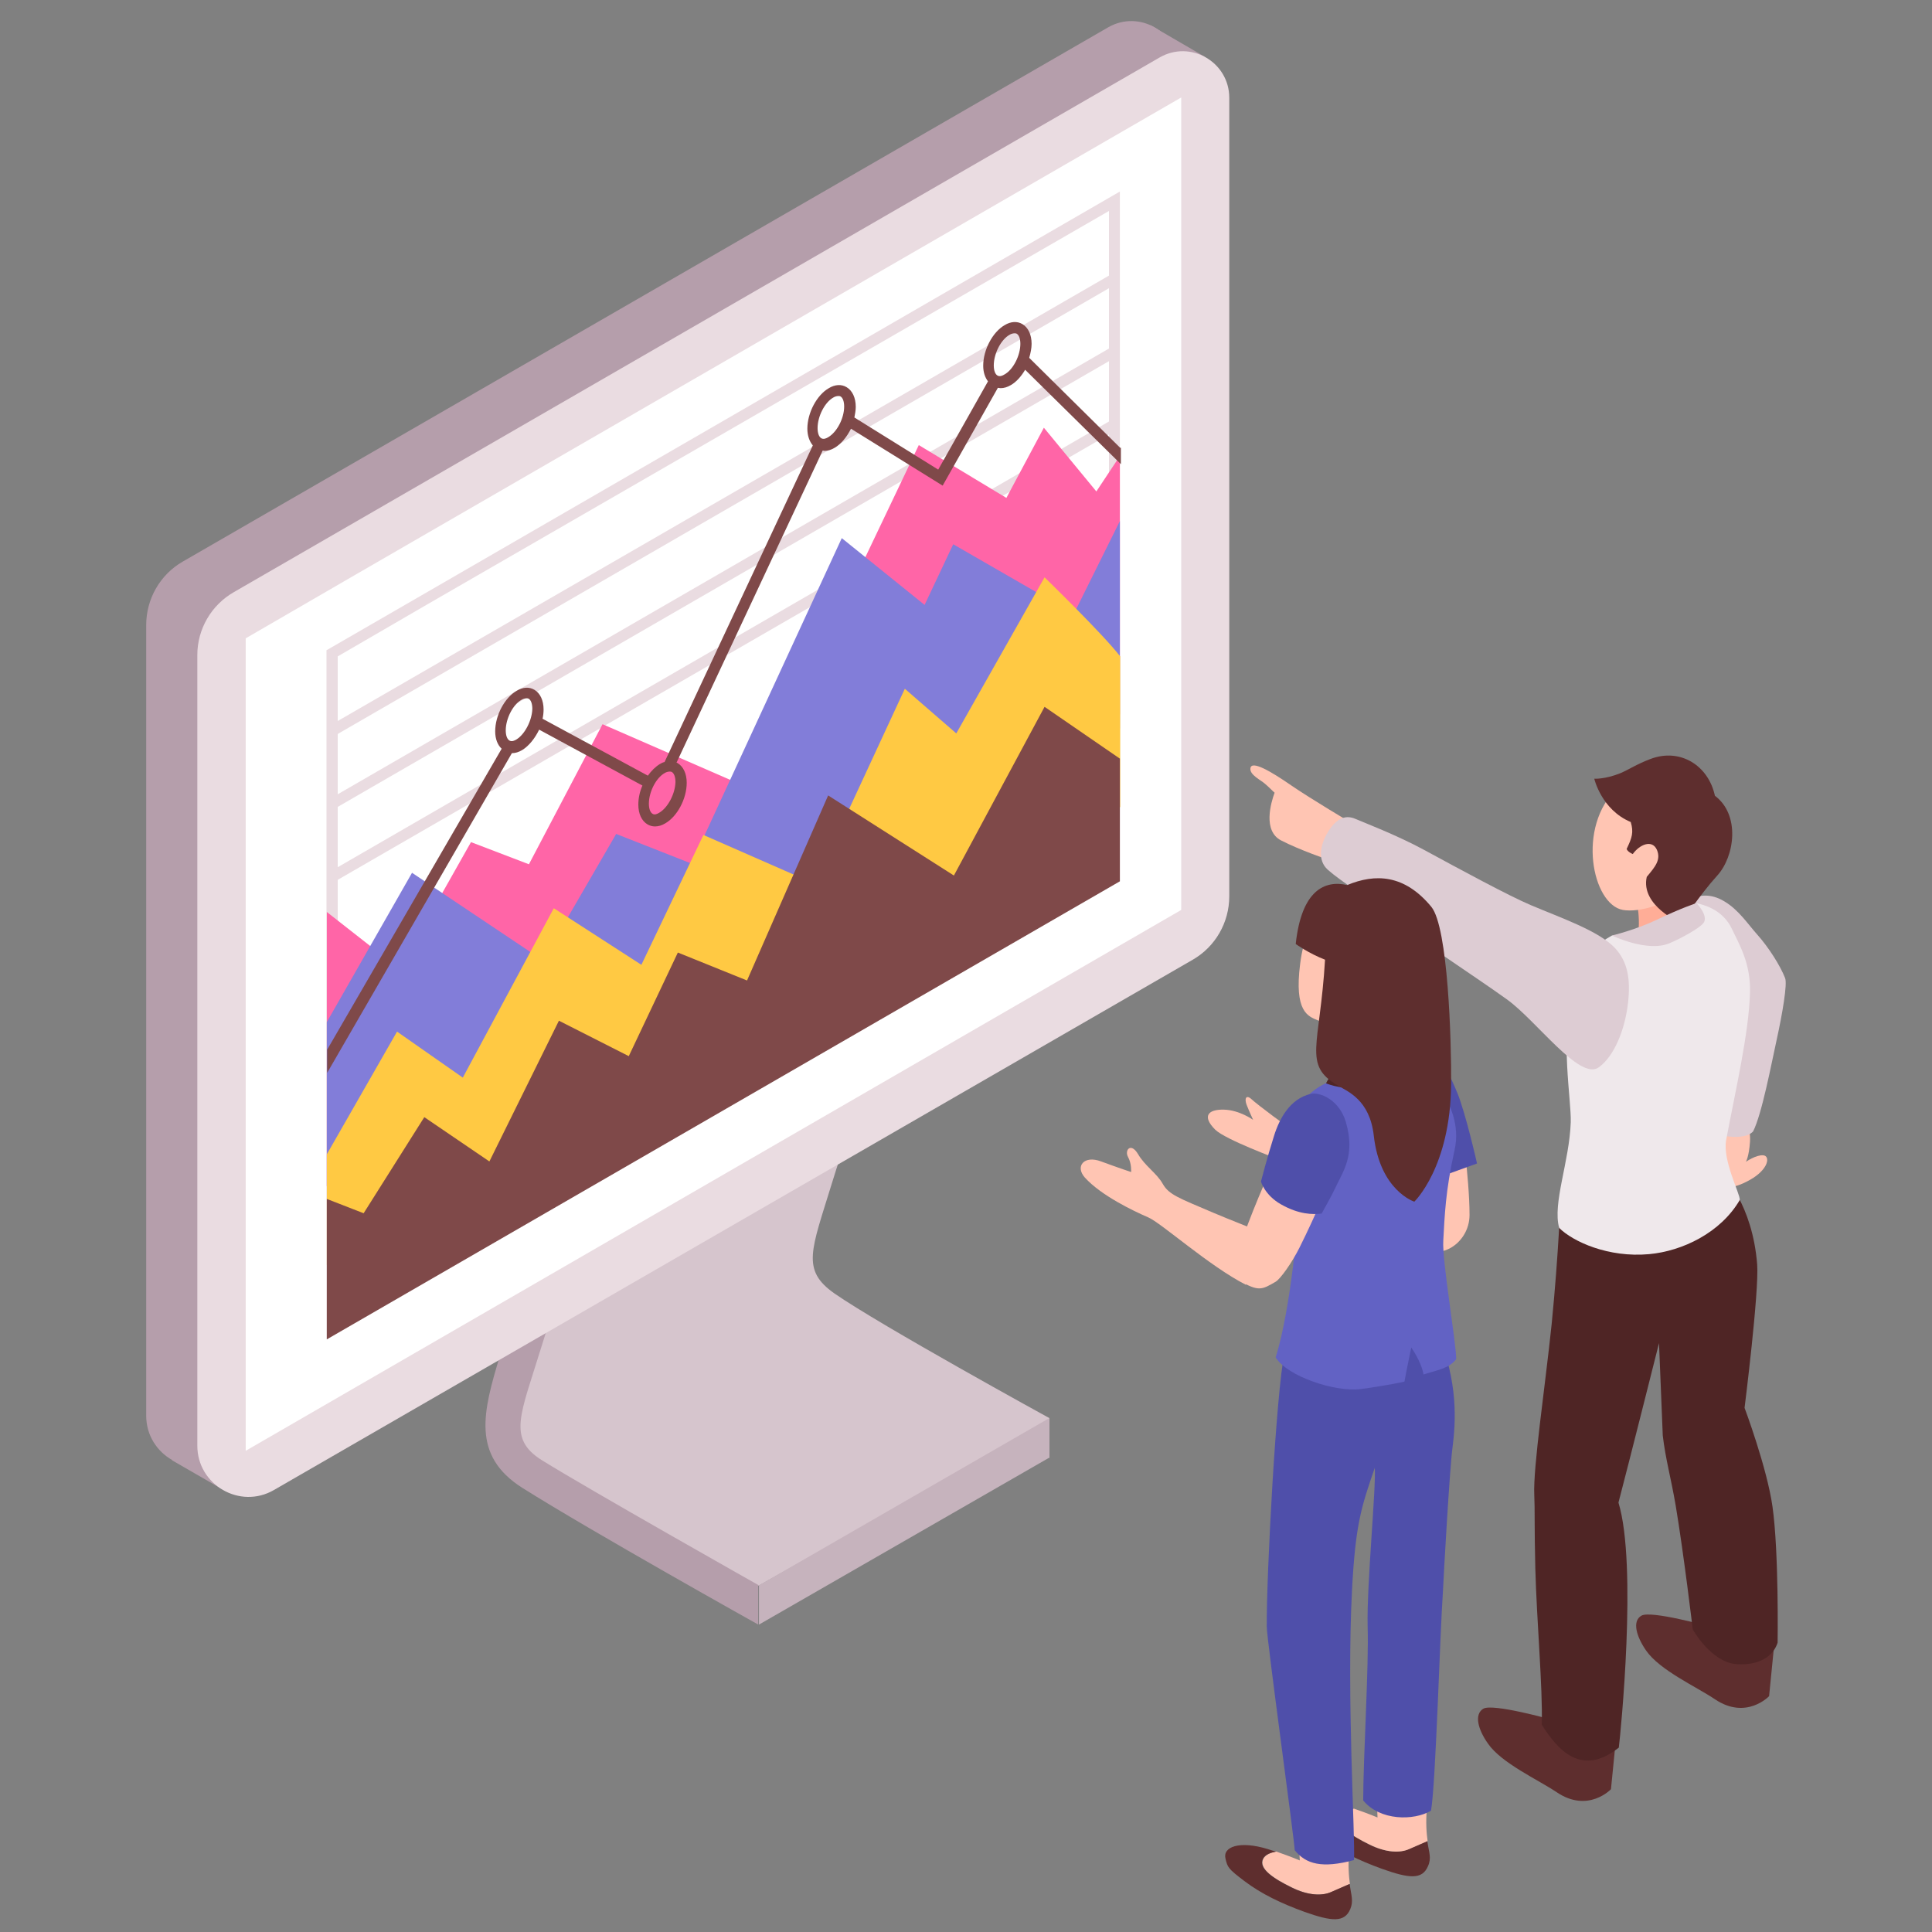
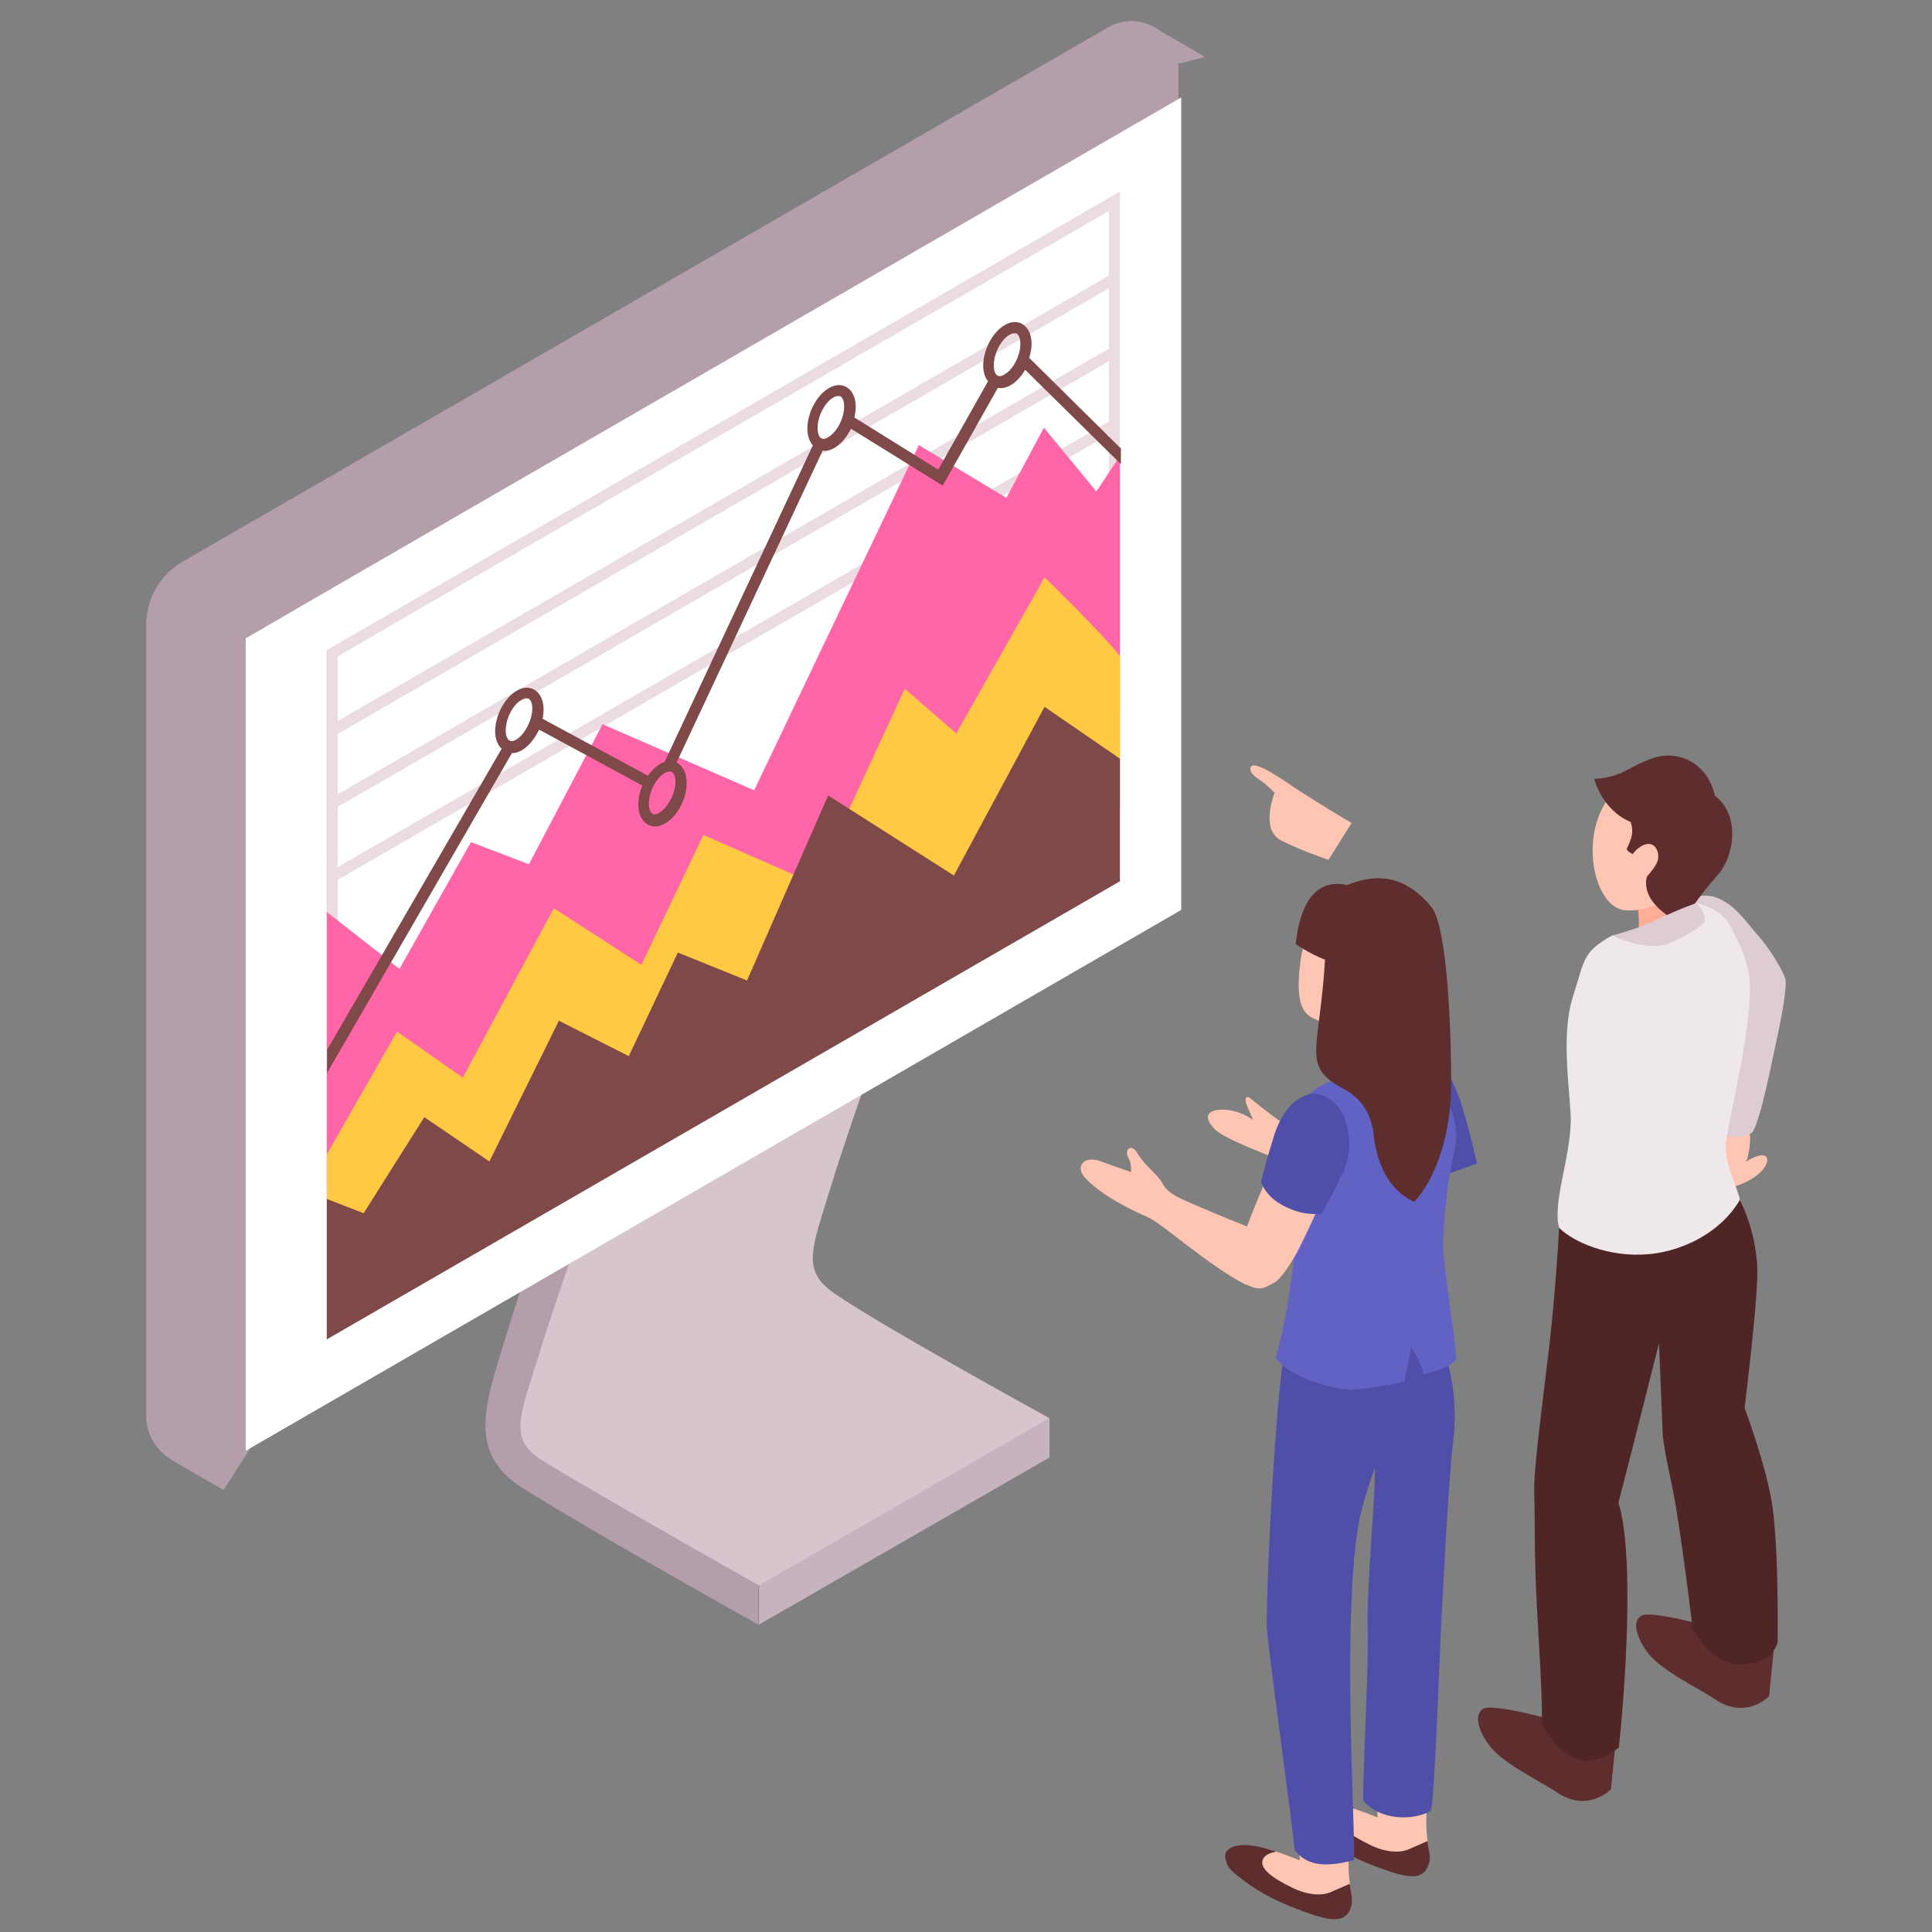
<svg xmlns="http://www.w3.org/2000/svg" version="1.1" id="Layer_1" x="0px" y="0px" viewBox="0 0 566.9 566.9" style="enable-background:new 0 0 566.9 566.9;" xml:space="preserve">
  <rect x="0" y="0" width="566.9" height="566.9" fill="#808080" stroke="none" />
  <style type="text/css">
	.st0{fill:#D6C5CD;}
	.st1{fill:#B59EAB;}
	.st2{fill:#C6B3BD;}
	.st3{fill:#EADCE1;}
	.st4{fill:#FFFFFF;}
	.st5{fill:#FF65A7;}
	.st6{fill:#827DD9;}
	.st7{fill:#FFC943;}
	.st8{fill:#7F4949;}
	.st9{fill:#FFC5B3;}
	.st10{fill:#5E2E2E;}
	.st11{fill:#4F2525;}
	.st12{fill:#DDCCD3;}
	.st13{fill:#EFE8EB;}
	.st14{fill:#FFAD97;}
	.st15{fill:#4F4FAA;}
	.st16{fill:#6262C4;}
</style>
  <g>
    <g>
      <g>
        <g>
          <path class="st0" d="M307.9,416.1c0,0-49.6-27.2-63.1-36.6c-9.8-6.9-6.7-12.7-0.7-32.3c6-19.5,19.1-55.3,19.1-55.3l-8.7-1.4      c1.5-5.2,3.3-10.5,5.9-15.7c-40,4-79.9,33.9-82.8,37.5c-3,3.8-25.2,86.1-28.2,96.8c-3,10.7,0,17.1,18.5,28.2      c18.5,11.1,54.7,28,54.7,28l76-42.9c5.6,3.3,9.3,5.4,9.3,5.4V416.1z" />
          <path class="st1" d="M222.7,465.2c0,0-50.5-28.5-63.8-36.8c-10.1-6.4-6.1-13.4-0.1-33c6-19.5,19.1-55.3,19.1-55.3l-12.1-1.9      c0,0-14.1,43.1-19.1,59.6c-5,16.5-8.4,29.3,6.6,38.8c20.5,12.9,69.2,40.1,69.2,40.1V465.2z" />
          <polygon class="st2" points="222.7,465.2 222.7,476.7 307.9,427.7 307.9,416.1     " />
        </g>
        <g>
          <polygon class="st1" points="337.6,7.4 353.6,16.7 325.1,24     " />
          <path class="st1" d="M325.2,8L53.6,164.8c-6.6,3.8-10.7,10.9-10.7,18.6v232c0,5.8,3.2,10.5,7.6,13l0,0.1l15.1,8.7l9-14l-0.1-0.1      l260.6-150.4c6.6-3.8,10.7-10.9,10.7-18.6V19.9C345.7,9.4,334.3,2.8,325.2,8z" />
-           <path class="st3" d="M57.9,192.2v232c0,11.5,12.5,18.8,22.5,13L350,281.6c6.6-3.8,10.7-10.9,10.7-18.6V28.7      c0-10.5-11.4-17.1-20.5-11.8L68.7,173.7C62,177.5,57.9,184.6,57.9,192.2z" />
          <polygon class="st4" points="346.6,28.6 104.7,168.4 72.1,187.3 72.1,425.7 346.6,267     " />
        </g>
        <g>
          <path class="st3" d="M325.4,61.9v194.6L99.1,387.3V192.6l26-15.1L325.4,61.9L325.4,61.9z M328.6,56.2L123.5,174.8l-27.7,16      v202.2l232.8-134.5V56.2L328.6,56.2z" />
          <g>
            <polygon class="st3" points="97.3,212.6 97.3,216.4 327.6,83.3 327.6,79.6      " />
          </g>
          <g>
            <polygon class="st3" points="97.3,234.1 97.3,237.8 327.6,104.7 327.6,101      " />
          </g>
          <g>
            <polygon class="st3" points="97.3,255.5 97.3,259.2 327.6,126.2 327.6,122.4      " />
          </g>
        </g>
      </g>
      <g>
        <polygon class="st5" points="321.7,144.2 306.3,125.5 295.3,146.1 269.6,130.6 221.3,231.9 176.8,212.5 155.2,253.6 138.2,247.1      117.2,284.3 95.9,267.6 95.9,348 328.6,209.6 328.6,133.8    " />
-         <polygon class="st6" points="315.1,180.1 279.7,159.7 271.3,177.5 247,157.9 202.9,253.4 180.8,244.7 159.3,281.8 120.9,256.1      95.9,299.9 95.9,348.1 328.6,213.7 328.6,152.9    " />
        <path class="st7" d="M306.5,169.4l-25.9,45.8l-15.1-13.1L239,259.3L206.4,245l-18.2,38.1l-25.7-16.6l-26.7,49.7l-19.3-13.5     l-20.6,36v32.5l232.8-134.4v-44.2C323.5,185.9,306.5,169.4,306.5,169.4z" />
        <polygon class="st8" points="95.9,351.8 106.7,356 124.5,327.8 143.6,340.8 164,299.5 184.5,309.9 198.9,279.5 219.2,287.7      243,233.4 279.9,256.9 306.5,207.4 328.6,222.6 328.6,258.6 95.9,393    " />
      </g>
      <path class="st8" d="M328.7,131.4L302,105c0.4-1.4,0.7-2.8,0.7-4.1c0-2.7-1-4.8-2.7-5.8c-1.5-0.9-3.4-0.8-5.2,0.3    c-3.5,2-6.3,7.2-6.3,11.9c0,1.9,0.5,3.4,1.4,4.6l-14.6,25.9l-24.6-15.3c0.2-1,0.4-2.1,0.4-3.1c0-2.7-1-4.8-2.7-5.8    c-1.5-0.9-3.4-0.8-5.2,0.3c-3.5,2-6.3,7.2-6.3,11.9c0,2,0.6,3.7,1.6,4.9l-43.5,92.9c-0.5,0.1-0.9,0.3-1.4,0.6    c-1.3,0.8-2.5,2-3.5,3.4l-30.9-16.7c0.2-0.9,0.3-1.8,0.3-2.7c0-2.7-1-4.8-2.7-5.8c-1.5-0.9-3.4-0.8-5.2,0.3    c-3.5,2-6.3,7.2-6.3,11.9c0,2.2,0.7,4,1.9,5.1l-51.2,88.3v6.8l54.2-93.8c0,0,0,0,0,0c1,0,2-0.3,3-0.9c2-1.2,3.8-3.5,5-6l30.3,16.4    c-0.8,1.8-1.2,3.8-1.2,5.6c0,2.7,1,4.8,2.7,5.8c0.7,0.4,1.4,0.6,2.2,0.6c1,0,2-0.3,3-0.9c3.5-2,6.3-7.2,6.3-11.9    c0-2.7-1-4.8-2.7-5.8c-0.1-0.1-0.2-0.1-0.3-0.1l42.9-91.6c0.2,0,0.3,0.1,0.5,0.1c1,0,2-0.3,3-0.9c1.9-1.1,3.6-3.2,4.8-5.6    l26.9,16.7l16.2-28.7c0.3,0,0.5,0.1,0.8,0.1c1,0,2-0.3,3-0.9c1.6-0.9,3.1-2.6,4.2-4.5l28.1,27.7V131.4z M151.5,217    c-0.5,0.3-1.3,0.7-2,0.3c-0.7-0.4-1.1-1.5-1.1-3c0-3.4,2.1-7.6,4.7-9c0.3-0.2,0.9-0.4,1.4-0.4c0.2,0,0.4,0,0.6,0.1    c0.7,0.4,1.1,1.5,1.1,3C156.1,211.4,154,215.5,151.5,217z M193.4,238.5c-0.5,0.3-1.3,0.7-1.9,0.3c-0.7-0.4-1.1-1.5-1.1-3    c0-3.4,2.1-7.6,4.7-9c0.3-0.2,0.9-0.4,1.4-0.4c0.2,0,0.4,0,0.6,0.1c0.7,0.4,1.1,1.5,1.1,3C198.1,232.9,196,237,193.4,238.5z     M243,128.3c-0.5,0.3-1.3,0.7-2,0.3c-0.7-0.4-1.1-1.5-1.1-3c0-3.4,2.1-7.6,4.7-9c0.3-0.2,0.9-0.4,1.4-0.4c0.2,0,0.4,0,0.6,0.1    c0.7,0.4,1.1,1.5,1.1,3C247.7,122.7,245.6,126.8,243,128.3z M294.7,109.9c-0.5,0.3-1.3,0.7-2,0.3c-0.7-0.4-1.1-1.5-1.1-3    c0-3.4,2.1-7.6,4.7-9c0.3-0.2,0.9-0.4,1.4-0.4c0.2,0,0.4,0,0.6,0.1c0.7,0.4,1.1,1.5,1.1,3C299.4,104.3,297.3,108.5,294.7,109.9z" />
    </g>
    <g>
      <path class="st9" d="M511.1,327.4c0.4-0.2,2.7,3.1,2.4,7.6c-0.3,4.4-1.2,5.9-1.2,5.9s3-2.1,5.1-1.9c2.1,0.2,1.6,4.1-3.9,7.2    c-5.5,3.1-8.1,2.3-9.7,0.9c-1.6-1.4-4-17.7-3.6-18.5C502.8,323.8,511.1,327.4,511.1,327.4z" />
      <path class="st10" d="M435.2,501.4c2.7-1.7,20.1,3.2,20.1,3.2l18.8,6.3l-1.4,14.1c0,0-6.7,7.1-15.9,0.9    c-5.5-3.7-16.2-8.5-20.2-14.3C433.7,507.5,432.5,503.1,435.2,501.4z" />
      <path class="st10" d="M481.6,474.1c2.7-1.7,20.1,3.2,20.1,3.2l18.8,6.3l-1.4,14.1c0,0-6.7,7.1-15.9,0.9    c-5.5-3.7-16.2-8.5-20.2-14.3C480.1,480.1,478.9,475.7,481.6,474.1z" />
      <path class="st11" d="M505.6,344.8c0,0,8.6,8.5,10,26.2c0.6,8-3.7,42.1-3.7,42.1s6.6,17.6,8.2,29c1.9,13.5,1.5,39.9,1.5,39.9    c-1.1,3.5-4.8,6.8-12.1,6.3c-7.5-0.6-12.8-10.2-12.8-10.2s-2.6-21.9-5-36.3c-1.4-8.2-3-13.7-3.8-20.6c-0.3-7.9-1.1-27.1-1.1-27.1    s-9,35.8-11.9,46.8c5.6,18.3,0.6,68,0.1,71.9c-11.1,8.8-18,0.5-22.6-6.7c0.3-11-1.5-30.5-1.9-46c-0.3-12.2-0.1-17.3-0.3-21.4    c-0.4-8,3.2-31.9,5.1-50.2c2.1-21.3,2.6-36.8,2.6-36.8L505.6,344.8z" />
      <path class="st12" d="M492.4,266.8c0,0,5.5-7.2,13.6-2.3c4.2,2.5,6.9,6.7,9.6,9.7c3.4,3.8,6.8,9.2,8.2,12.8    c0.7,1.7-0.8,10.5-2.5,18.2c-1.5,6.8-4.3,21.7-6.9,26.8c-3.5,3.7-14.6-0.2-14.6-0.2L492.4,266.8z" />
      <path class="st13" d="M461.5,292.6c-3.8,11.7-0.4,30.1-0.6,36.7c-0.4,11.6-5.4,23.8-3.4,31c4,4,14.4,8.8,26.4,7.7    c9.8-0.9,21-6.3,26.6-15.9c0.1-1.9-5.1-11.5-4-17.6c2.7-14.4,6.7-31.4,7-43.4c0.2-8.4-3.1-13.9-5.4-18.7    c-2.3-4.8-7.4-7.6-14.2-7.8c-5.1,0.5-8.1,9.9-20.9,9.9C464.1,279.6,465.1,281.5,461.5,292.6z" />
      <path class="st14" d="M479.7,276.8c6.5-1.2,12.3-3.2,18.2-6l-2-11.4l-15.9,3.8c0,0,2,8.1,0,13.2    C479.9,276.5,479.8,276.6,479.7,276.8z" />
      <path class="st9" d="M501.6,235.3c-3.3-6.9-15.4-14.9-27-4.1c-12.1,11.4-7.4,34.2,1.6,35.8c4.6,0.8,13.6-1.4,19.7-7.6    C502.7,252.4,504.2,240.7,501.6,235.3z" />
      <path class="st10" d="M467.8,228.5c0,0,2.1,9.1,10.7,12.7c0.9,3,0.4,4.6-1.2,7.9c0.3,0.9,1.8,1.5,1.8,1.5c2-2.8,5.7-4.4,7.1-1.2    c1.2,2.9-0.5,4.9-3,7.9c-1.9,8.5,10.1,13.6,10.1,13.6s5.5-8.4,10.6-14c5.1-5.6,6.8-17.8-0.7-23.4c-1.9-8.9-10.2-14.1-18.9-10.8    c-4,1.5-6.3,3.1-8.9,4.2C470.9,228.7,467.8,228.5,467.8,228.5z" />
      <path class="st12" d="M486.1,269.9c-6.3,3-13.1,4.6-13.1,4.6s10.3,5,16.8,2.3c3.4-1.4,8.8-4.4,10-5.9c1.7-2.1-2-5.9-2-5.9    S493.6,266.3,486.1,269.9z" />
      <path class="st9" d="M396.6,241.5c0,0-12-7.1-17.8-11.1c-5.8-4-11.7-7.5-11.9-4.9c-0.2,1.9,3.1,3.4,4.3,4.5c1.2,1,2.1,2,2.8,2.6    c-1.1,3-3.5,11.2,1.9,14c5.4,2.8,13.9,5.7,13.9,5.7L396.6,241.5z" />
-       <path class="st12" d="M473.9,278.2c-4.8-5.1-16-8.9-24.7-12.6c-6.4-2.7-20.8-10.5-31.3-16.2c-8.1-4.4-18.1-8.2-19.9-9    c-2-0.9-5.1-1.6-8.4,3.8c-2.2,3.7-3.1,8.2,0,11c3.8,3.4,11.4,7.9,21,16c4.1,3.5,22.9,15.8,31.5,22c8.7,6.2,21.4,24,27,20    c4.6-3.3,7.7-11.1,8.6-18.9C478.5,287.3,477.6,282.2,473.9,278.2z" />
    </g>
    <g>
      <path class="st9" d="M379.1,331.4c-0.7-0.2-10.2-7.3-11.8-8.8c-1.7-1.6-2.2-0.2-1.5,1.6c0.7,1.8,1.9,4.4,1.9,4.4s-4-2.9-8.6-3    c-4.6-0.1-6.5,1.9-2.5,5.9c3,2.9,18.4,8.6,18.4,8.6L379.1,331.4z" />
-       <path class="st9" d="M431.2,356.5c0,8.7-10,15-16.9,7.6c-2-2.2-3.6-5-4.6-7.9c3.1-15.7,8.7-31,8.7-31l10.1,1.7    C428.5,326.7,431.2,345.7,431.2,356.5z" />
      <path class="st15" d="M421.5,345.7l11.9-4.3c0,0-3.4-15.1-5.9-21c-1.9-4.5-3.7-9.2-9.5-10.3c-4.5-0.9-7.7,2.4-8.3,5.9    C408.6,321.9,421.5,345.7,421.5,345.7z" />
      <path class="st10" d="M419,547.6c-1.7,4-5.5,3.6-13.4,0.8c-6.9-2.5-12.7-5.3-17.6-9c-4.9-3.7-5-4.1-5.6-6.6    c-0.9-3.5,4.1-5.4,12.5-2.8c0.8,0.3,1.6,0.5,2.3,0.7c-1.5,0.3-3.1,0.8-3.8,2.1c-1.5,2.9,3.2,5.9,8.3,8.4c5,2.5,9.1,2.5,11.6,1.4    c1.8-0.8,4.3-1.9,5.5-2.4C419.3,543.6,420.1,545.2,419,547.6z" />
      <path class="st9" d="M395.8,506L395.8,506c0.1,0.7-0.2-6.2-0.4-14.9c-5.8,2.7-12,4.1-18.4,5.2c0.5,3.9,1.1,7.7,1.7,11.4    c1.4,16.6,2.7,38.2,2.7,38.2s-2.3-1-6.9-2.6c-1.5,0.3-3.1,0.8-3.8,2.1c-1.5,2.9,3.2,5.9,8.3,8.4c5,2.5,9.1,2.5,11.6,1.4    c1.8-0.8,4.3-1.9,5.5-2.4c-0.3-2.2-0.6-5.2-0.2-9.9C396.5,534.1,396.3,517.3,395.8,506z" />
      <path class="st9" d="M419.6,492.9c0.2-2.1,0.4-4.4,0.6-6.8c-5.9,1.9-12.4,2.6-18.2,2.1c0.3,6.7,0.7,12.8,0.9,16.5    c0.8,12.5,1.3,28.6,1.3,28.6s-2.3-1-6.9-2.6c-1.5,0.3-3.1,0.8-3.8,2.1c-1.5,2.9,3.2,5.9,8.3,8.4c5,2.5,9.1,2.5,11.6,1.4    c1.8-0.8,4.3-1.9,5.5-2.4c-0.3-2.2-0.6-5.2-0.2-9.9C419.3,523,419,500.1,419.6,492.9z" />
      <path class="st10" d="M396.2,560.2c-1.7,4-5.5,3.6-13.4,0.8c-6.9-2.5-12.7-5.3-17.6-9c-4.9-3.7-5-4.1-5.6-6.6    c-0.9-3.5,4.1-5.4,12.5-2.8c0.8,0.3,1.6,0.5,2.3,0.7c-1.5,0.3-3.1,0.8-3.8,2.1c-1.5,2.9,3.2,5.9,8.3,8.4c5,2.5,9.1,2.5,11.6,1.4    c1.8-0.8,4.3-1.9,5.5-2.4C396.5,556.2,397.2,557.8,396.2,560.2z" />
      <path class="st15" d="M423.4,466.9c-0.9,12.8-2.1,56.4-3.5,64.4c-5,3-15,3-19.9-3c0-12.4,1.7-39.9,1.3-51    c-0.3-12.2,2.5-40.6,2.1-46.6c-3.9,11.3-5.7,16.5-6.7,36.2c-1.6,31,1,72.1,0.6,78.9c-9.4,2.5-14.1,1.2-17.4-2.9    c0-2.4-8.2-61.9-8.2-65.6c-0.1-15.6,2.8-69.1,5.2-80.3c1.6-7.5,2.6-16.7,2.6-16.7l37.2-4.6c0,0-1.6-0.7,4.9,14.7    c6.5,15.4,5.5,27.2,4.6,34.4C425.4,430.5,423.6,462.2,423.4,466.9z" />
      <path class="st9" d="M393.4,265.7c-1.9,1.3-9.9,1.1-11.9,17.1c-1.8,14.1,2.3,15.4,5.2,16.6c1.6,0.7,7.4,2.6,7.4,2.6l-0.6,14.3    c0,0,7,2.8,13.7,0c6.7-2.8,6.7-2.8,6.7-2.8s-2.6-4.5-2.2-12.3c0.5-9.7,4-23.5,1.5-28.7C408.8,263.2,398.7,262.1,393.4,265.7z" />
      <path class="st16" d="M427.3,398.8c-2.1,2.7-5.1,3.1-9.6,4.5c-0.7-3.9-3.6-7.9-3.6-7.9s-1.3,6.2-2,10c-3.9,0.9-11.2,2-12.9,2.2    c-7.5,0.9-21.4-3.7-24.9-9.3c4.6-14.4,6.7-42.1,6.7-42.1s-6.7-18.3-1.9-28c4.8-9.7,11-10.8,15.6-12.4c4.9-1.7,20.5-4.4,20.5-4.4    s14.9,11.6,11.6,26.1c-2.7,12.1-2.9,19.4-3.3,26.5C423.1,369.7,427.2,393.4,427.3,398.8z" />
-       <path class="st9" d="M374.3,376.1c-4.1,2.4-5,2.9-10.6-0.3c-3.2-4.2,2.6-7.4,0.9-12.6c0,0,0.1,0,0.1,0c3.8-10.8,9.2-22.4,9.2-22.4    l16.5,5.2c0,0-4.1,10.1-9.1,20.1C379.1,370.5,375.7,375.3,374.3,376.1z" />
+       <path class="st9" d="M374.3,376.1c-4.1,2.4-5,2.9-10.6-0.3c-3.2-4.2,2.6-7.4,0.9-12.6c0,0,0.1,0,0.1,0c3.8-10.8,9.2-22.4,9.2-22.4    l16.5,5.2c0,0-4.1,10.1-9.1,20.1C379.1,370.5,375.7,375.3,374.3,376.1" />
      <path class="st9" d="M323.1,340.8c5.7,2.1,8.8,3.1,8.8,3.1s0.2-2.4-0.9-4.4c-1.1-2,0.8-4.4,2.9-0.9c2.1,3.6,5.5,5.6,7.3,8.8    c1.8,3.2,4.9,4.2,14.7,8.4c5.4,2.3,10.3,4.1,14.1,5.8c-2.5,4.9-3.6,10.1-4.4,15.4c-10.8-5.5-24.9-18.2-28.7-19.8    c-4.4-1.9-13.8-6.4-18.6-11.7C315.4,342.2,318.1,338.9,323.1,340.8z" />
      <path class="st15" d="M384.5,321c2.9-0.7,8.5,1.8,10.4,8.2c2.9,9.9-0.9,14.6-3.2,19.6c-0.7,1.6-3.9,7.3-3.9,7.3    c-2.6,0.3-6.6,0.3-11.9-2.7c-4.8-2.7-5.9-6.7-5.9-6.7s1.8-7,3.8-13.3C375.5,327.9,378.7,322.4,384.5,321z" />
-       <path class="st11" d="M389.1,317.9c0,0,1.8-4.6,6.7-5c14.2-1.4,16.5-3.4,16.5-3.4s3.1-0.6,4.6,2c0.9,1.6,1.7,2.9,1.7,2.9    S402,322.7,389.1,317.9z" />
      <path class="st10" d="M380.2,277c0,0,3.9,2.8,8.6,4.6c-1.5,25.5-6.6,30.8,3.7,36.9c3,1.8,9.4,4.2,10.6,14.7    c1.8,16.2,11.9,19.4,11.9,19.4s10.6-10.1,10.8-34.5c0.1-12.8-0.9-46-5.8-52c-7.9-9.6-16.5-9.8-24.7-6.4    C388.8,258.2,381.9,261.1,380.2,277z" />
    </g>
  </g>
</svg>